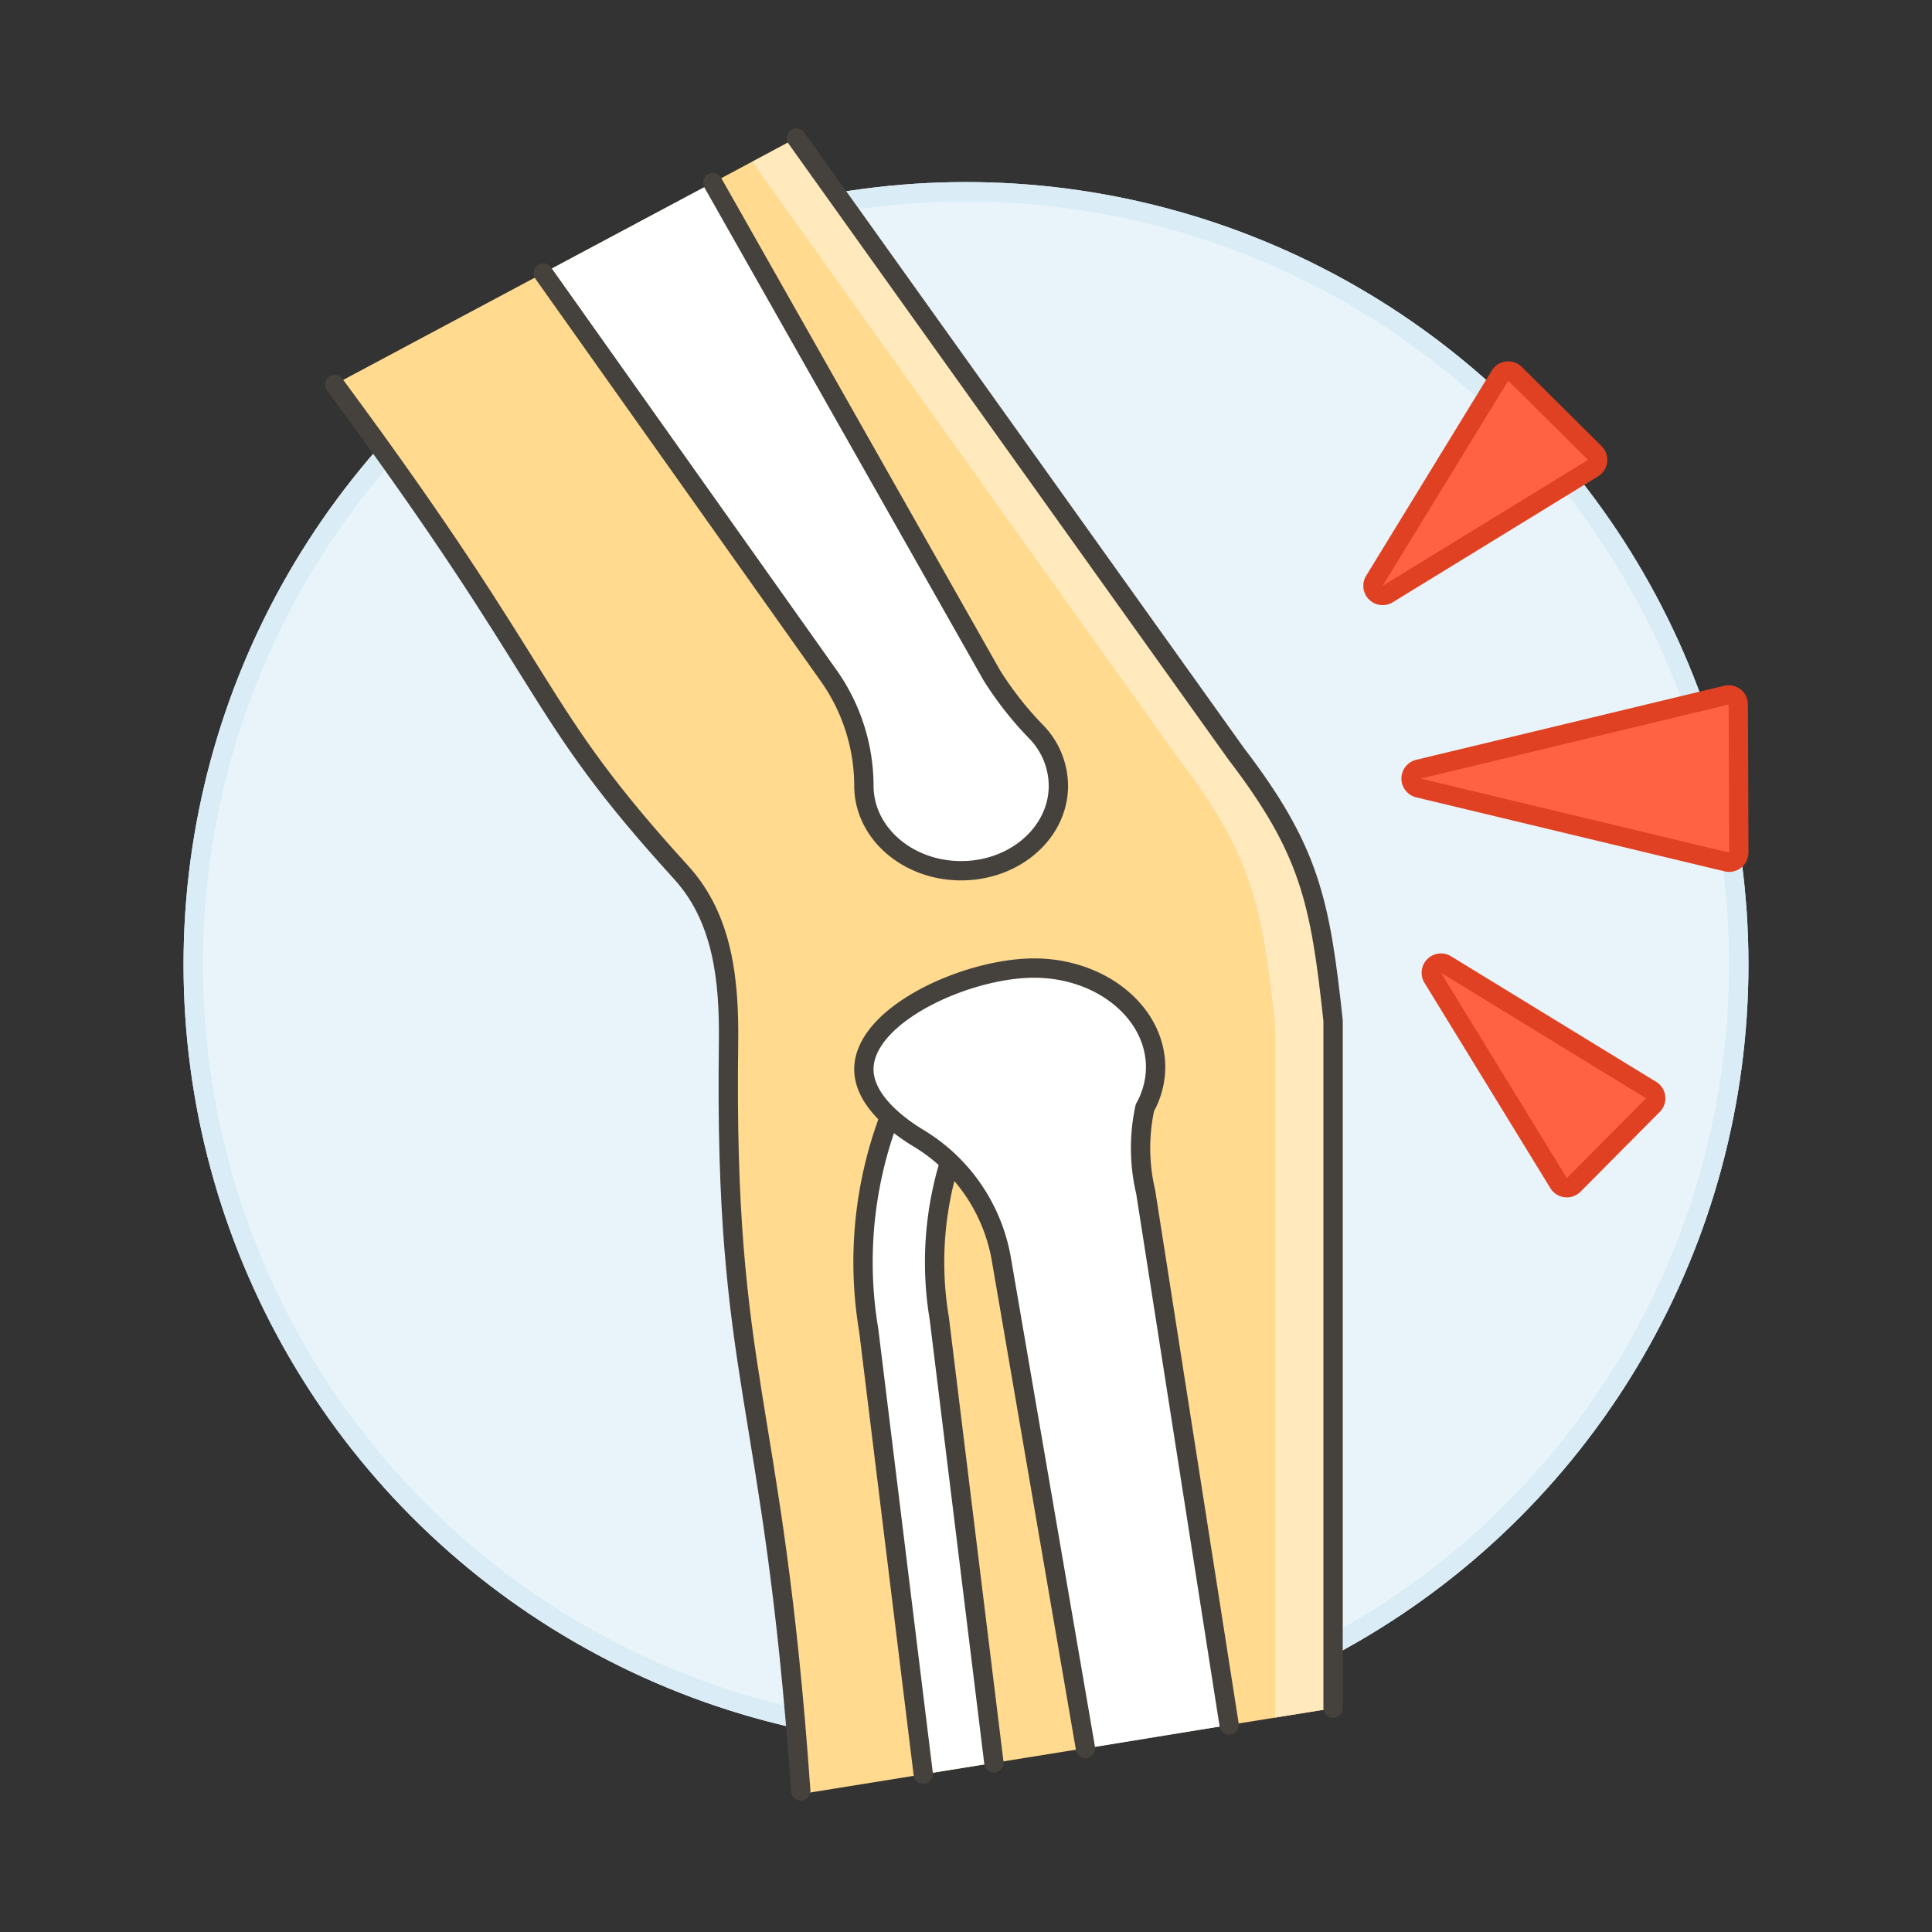
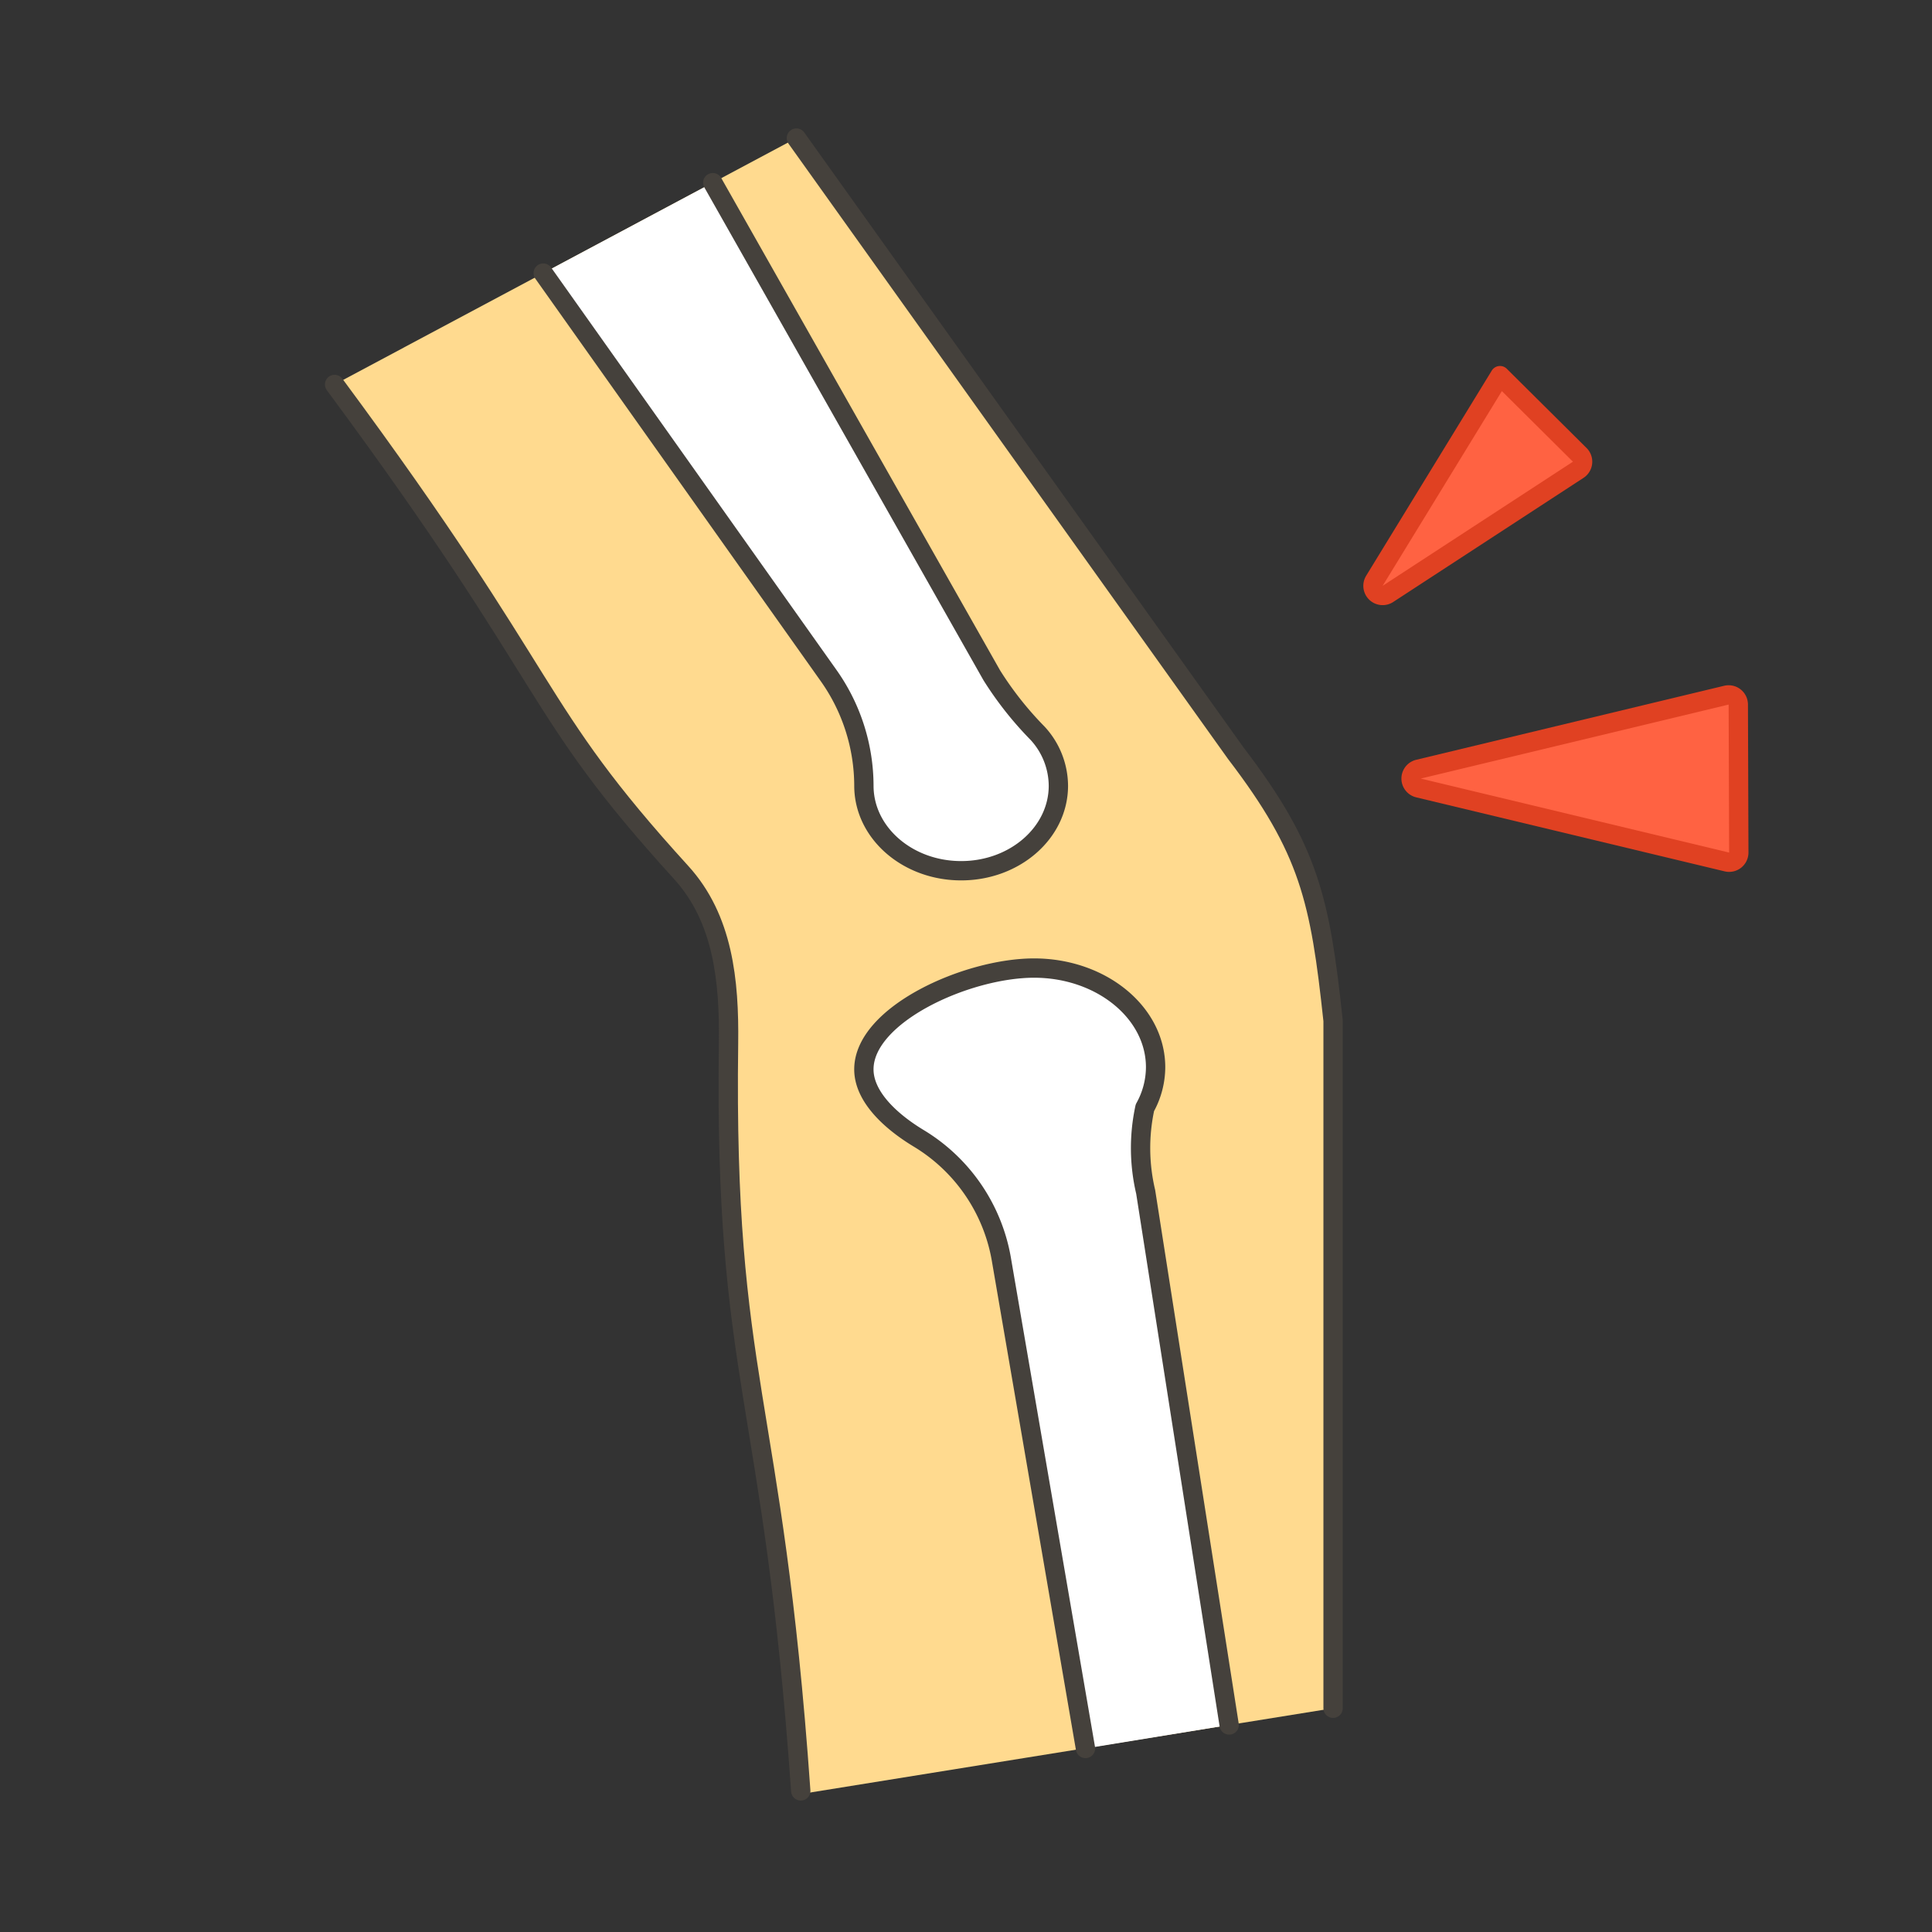
<svg xmlns="http://www.w3.org/2000/svg" viewBox="0 0 100 100">
  <rect x="0" y="0" width="100" height="100" fill="#333333" stroke="none" />
  <g class="nc-icon-wrapper">
    <defs />
-     <circle class="a" cx="50" cy="49.924" r="40" fill="#e8f4fa" stroke-miterlimit="10" stroke="#daedf7" />
-     <circle class="b" cx="50" cy="49.924" r="40" stroke="#daedf7" fill="none" stroke-linecap="round" stroke-linejoin="round" />
    <path class="c" d="M17.319 19.9C28.95 35.613 27.366 36.5 35.256 45.158c2.174 2.387 2.495 5.611 2.453 8.839-.232 17.674 2.3 18.048 3.749 38.86L69 88.418V52.833c-.668-6.239-1.222-8.857-5.033-13.842L41.221 7.147z" style="" fill="#ffda8f" />
-     <path class="d" d="M41.221 7.147l22.746 31.844c3.811 4.985 4.365 7.6 5.033 13.842v35.584l-3 .483V53.064c-.668-6.239-1.222-8.857-5.033-13.841L38.933 8.375z" style="" fill="#ffe9bd" />
    <path class="e" d="M69 88.419V52.833c-.668-6.239-1.222-8.857-5.033-13.842L41.221 7.147" fill="none" stroke-linecap="round" stroke-linejoin="round" stroke="#45413c" />
    <path class="e" d="M17.319 19.9C28.95 35.613 27.366 36.5 35.256 45.158c2.174 2.387 2.495 5.611 2.453 8.839-.232 17.629 2.29 18.046 3.738 38.7" fill="none" stroke-linecap="round" stroke-linejoin="round" stroke="#45413c" />
-     <path class="f" d="M47.788 91.834l-2.823-22.982a21.27 21.27 0 0 1 1.943-13.024 1.851 1.851 0 1 1 3.321 1.638 17.6 17.6 0 0 0-1.612 10.771l2.827 23.008" stroke-linecap="round" stroke-linejoin="round" stroke="#45413c" fill="#fff" />
    <path class="f" d="M63.621 89.284L59.3 61.691a9.875 9.875 0 0 1-.041-4.354 4.342 4.342 0 0 0 .555-2.093c0-2.837-2.817-5.137-6.291-5.137s-8.809 2.405-8.809 5.243c0 1.367 1.3 2.651 2.9 3.607a9.124 9.124 0 0 1 4.233 6.32L56.184 90.5" stroke-linecap="round" stroke-linejoin="round" stroke="#45413c" fill="#fff" />
    <path class="f" d="M28.118 14.136l14.755 20.808a9.9 9.9 0 0 1 1.842 5.725c0 2.433 2.254 4.4 5.034 4.4s5.033-1.971 5.033-4.4a4.039 4.039 0 0 0-1.082-2.721 17.708 17.708 0 0 1-2.369-3L36.893 9.455" stroke-linecap="round" stroke-linejoin="round" stroke="#45413c" fill="#fff" />
    <g>
-       <path class="g" d="M74.157 50.609a.5.5 0 0 1 .687-.687l10.617 6.5a.5.5 0 0 1 .093.779l-4.1 4.128a.5.5 0 0 1-.781-.091z" stroke-linecap="round" stroke-linejoin="round" fill="#ff6242" stroke="#e04122" />
-       <path class="g" d="M71.828 30.747a.5.5 0 0 1-.688-.688l6.5-10.616a.5.5 0 0 1 .779-.094l4.128 4.1a.5.5 0 0 1-.092.781z" stroke-linecap="round" stroke-linejoin="round" fill="#ff6242" stroke="#e04122" />
+       <path class="g" d="M71.828 30.747a.5.5 0 0 1-.688-.688l6.5-10.616l4.128 4.1a.5.5 0 0 1-.092.781z" stroke-linecap="round" stroke-linejoin="round" fill="#ff6242" stroke="#e04122" />
      <path class="g" d="M73.422 40.785a.5.5 0 0 1 0-.973l15.935-3.83a.5.5 0 0 1 .617.485l.026 7.66a.5.5 0 0 1-.617.488z" stroke-linecap="round" stroke-linejoin="round" fill="#ff6242" stroke="#e04122" />
    </g>
  </g>
</svg>